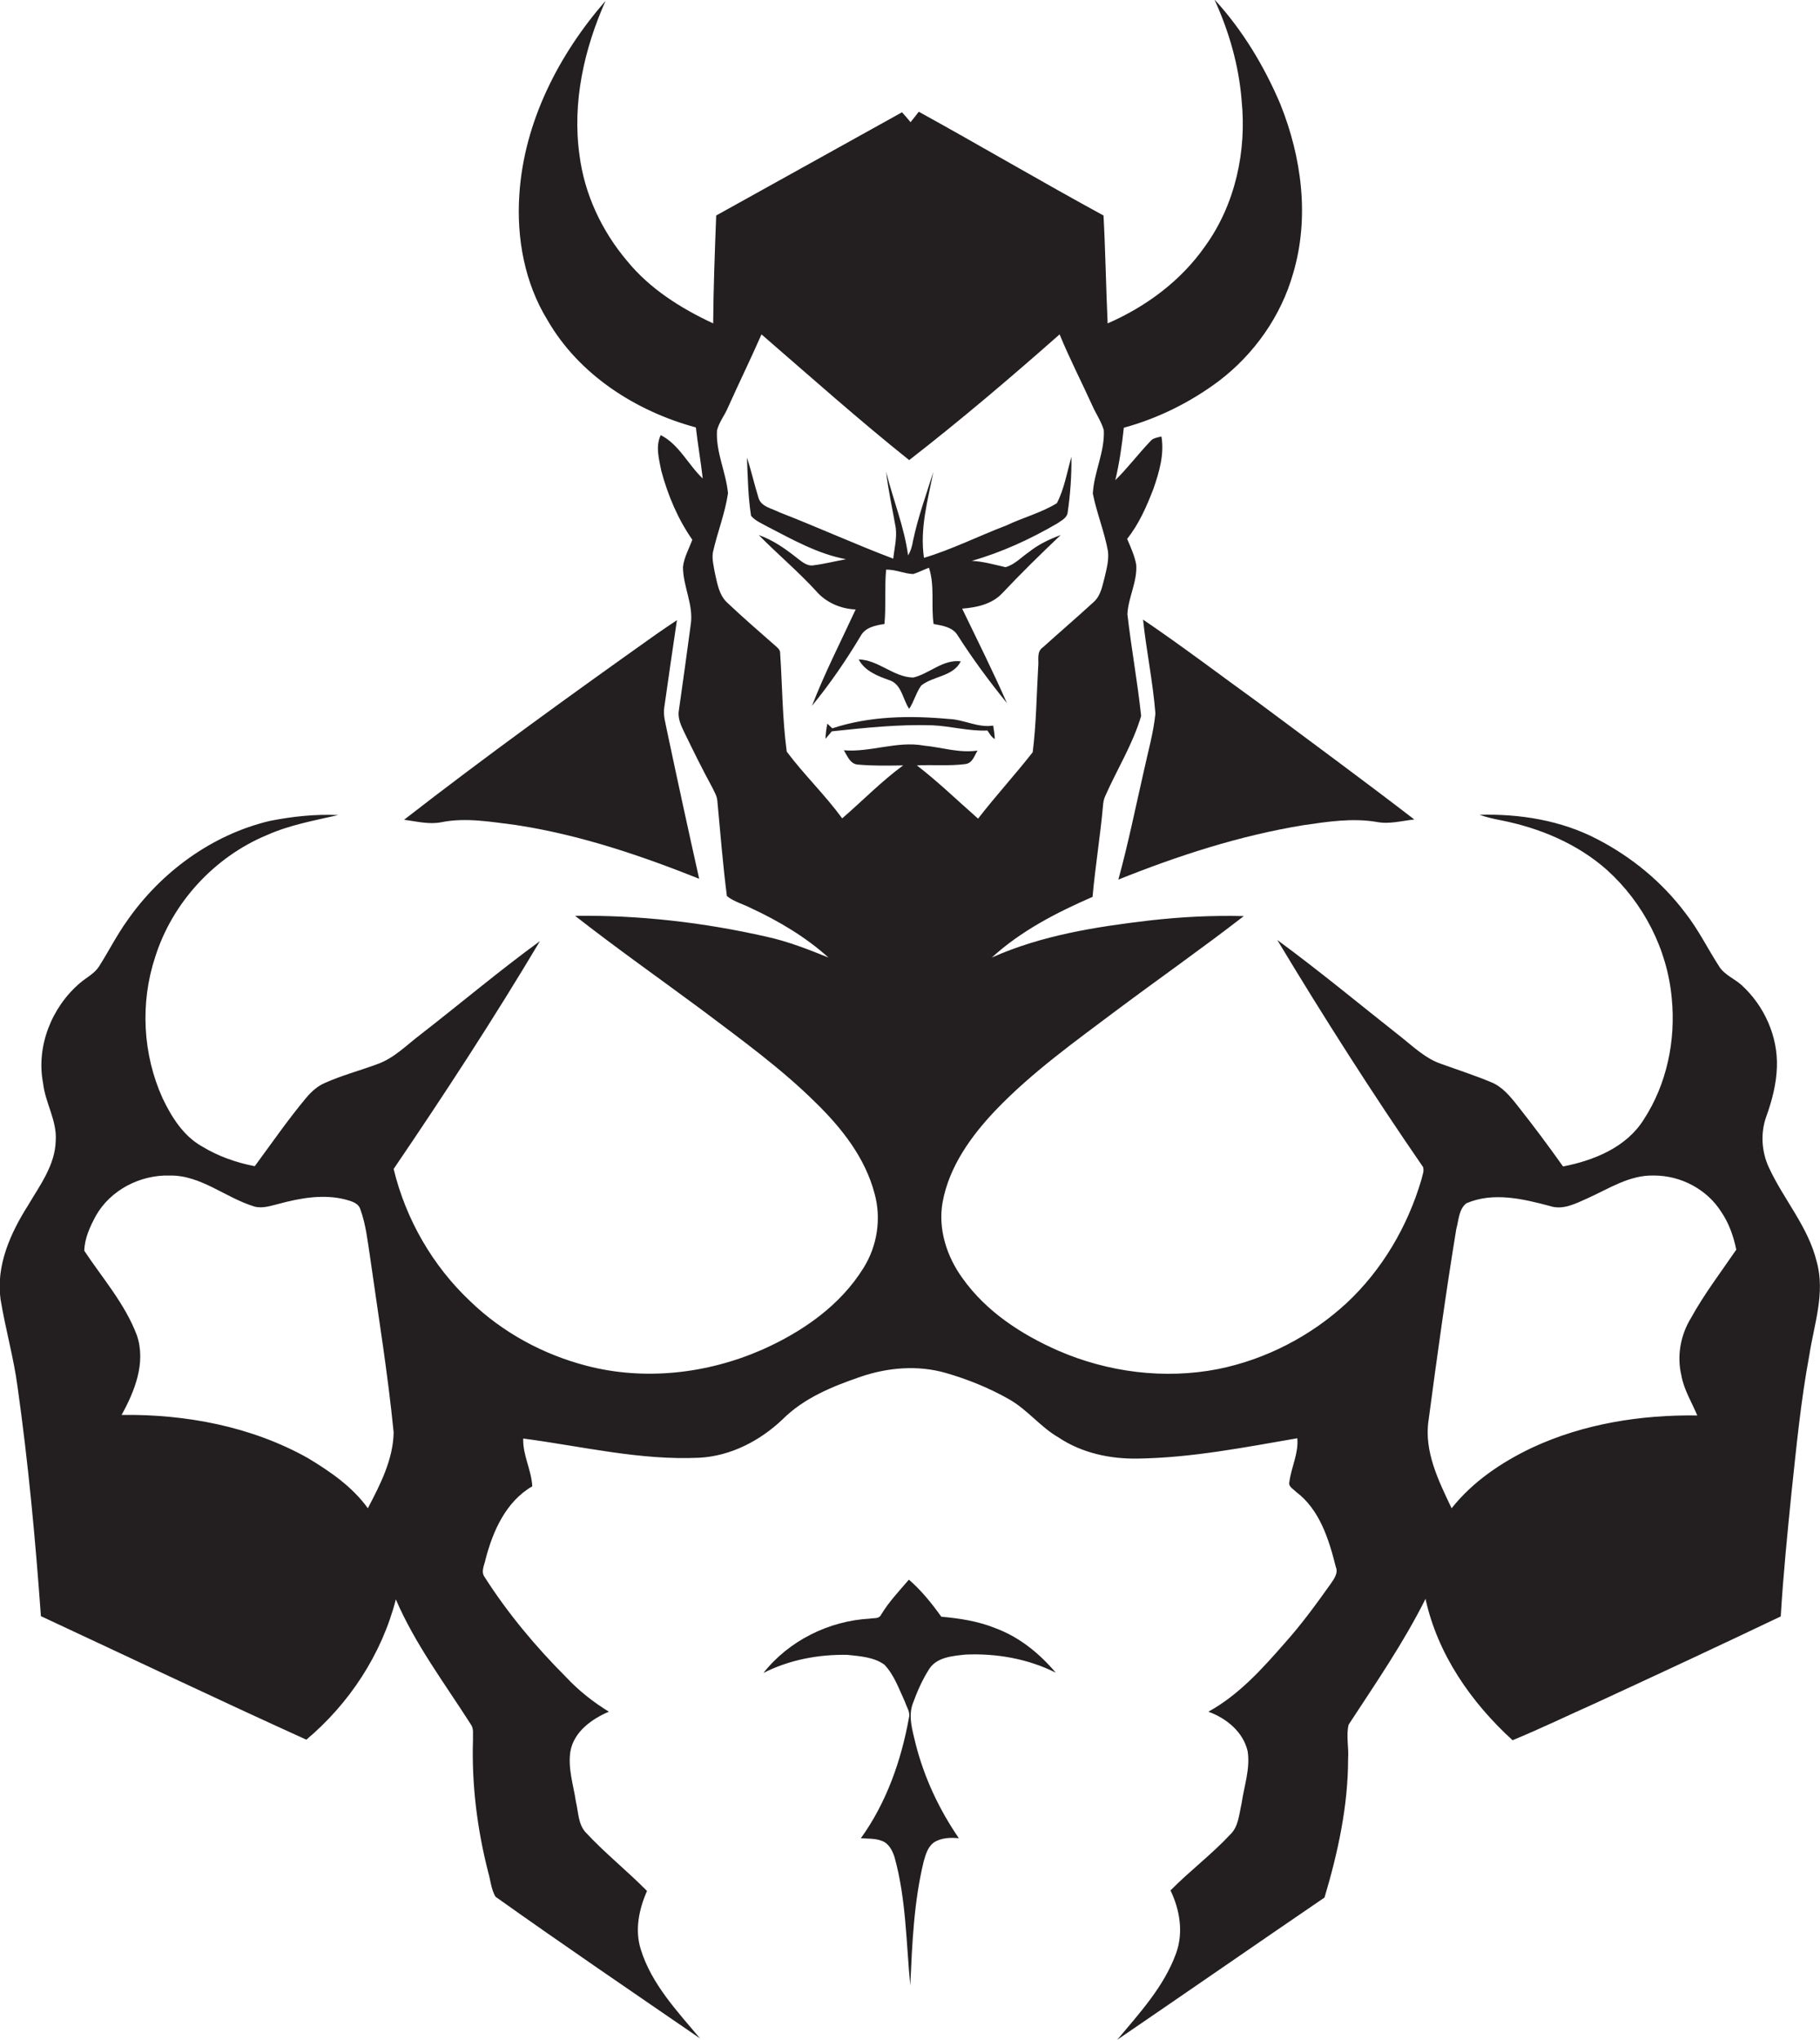
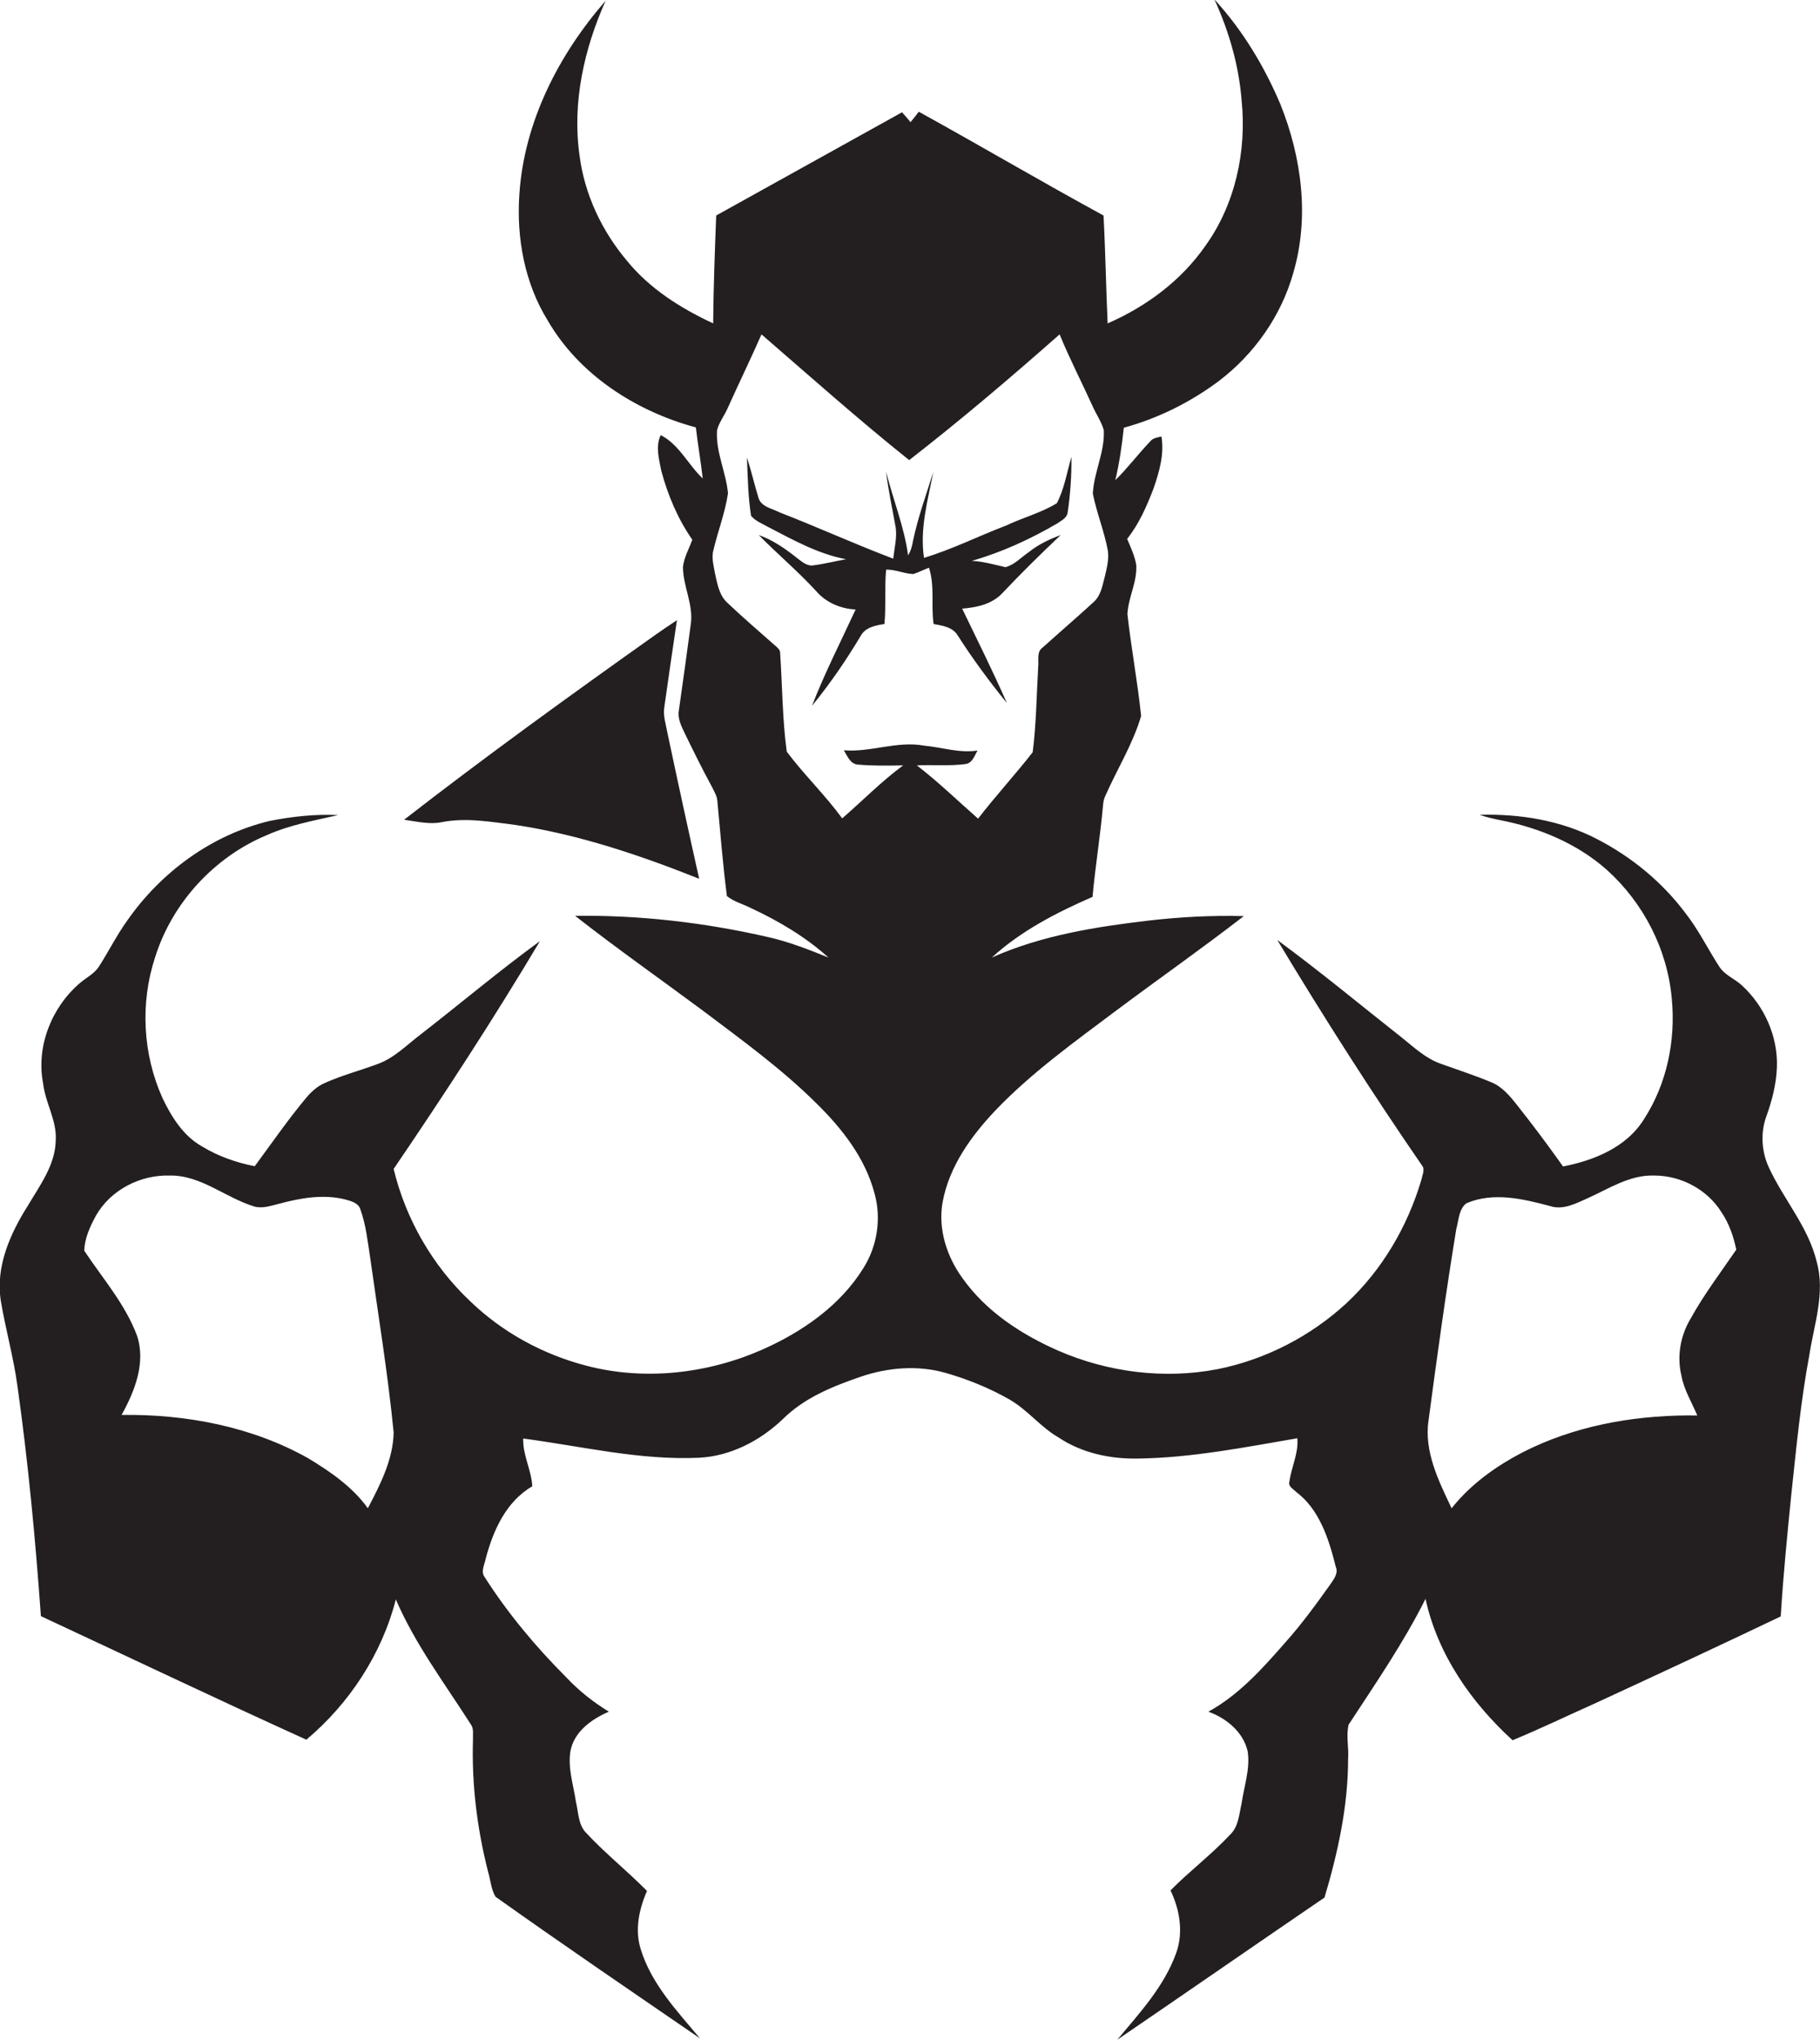
<svg xmlns="http://www.w3.org/2000/svg" version="1.1" id="Layer_1" x="0px" y="0px" viewBox="0 0 663 743" enable-background="new 0 0 663 743" xml:space="preserve">
  <g>
    <path fill="#231F20" d="M661.8,459.6c-3.1-12.8-12.1-22.7-17.5-34.5c-2.6-5.7-3-12.4-0.9-18.3c2.1-5.8,3.7-11.9,3.9-18.1   c0.4-11.2-4.6-22.3-12.8-29.8c-2.6-2.4-6.2-3.7-8.2-6.8c-4.2-6.5-7.6-13.5-12.4-19.6c-8.5-11.3-19.6-20.4-32.2-26.9   c-13.1-6.8-28.1-9.2-42.7-8.8c2.5,0.9,5.2,1.5,7.8,2c14.1,2.8,27.8,8.5,38.6,18.1c13.3,12,22,28.9,23.6,46.8   c1.5,15.3-1.8,31.2-10.2,44.1c-6.3,10.1-18.1,14.9-29.4,17.1c-5.4-7.6-10.9-15-16.7-22.3c-2.6-3.3-5.5-6.8-9.5-8.4   c-6-2.5-12.2-4.5-18.3-6.7c-5.5-1.9-9.8-6-14.3-9.6c-15.1-11.9-29.9-24.2-45.3-35.5c16.9,28.1,34.5,55.7,53.1,82.7   c0.5,1.5-0.3,3.1-0.6,4.6c-5,17-14.3,32.9-27.3,45c-13,12-29.4,20.5-46.8,24c-19.5,3.8-40,1.2-58.2-6.7   c-13.4-5.9-26.2-14.2-34.8-26.3c-5.8-7.9-9.1-18.1-7.3-27.9c2.4-12.9,10.3-23.9,19.2-33.3c13.3-13.9,29-25.1,44.3-36.6   c15.4-11.5,31.1-22.5,46.2-34.2c-11.5-0.3-23,0.3-34.4,1.6c-19.5,2.3-39.3,5.4-57.4,13.5c10.6-9.7,23.6-16.4,36.7-22.1   c1-11.1,2.8-22,3.8-33.1c0.1-1.3,0.3-2.6,0.9-3.8c4.3-9.7,10-18.8,13-29c-1.3-12.4-3.6-24.7-5-37.1c0.3-6.1,3.7-11.9,3.2-18.1   c-0.6-3.2-2-6.3-3.3-9.3c4.3-5.4,7.1-11.8,9.6-18.3c2.1-6.1,4-12.5,2.9-19c-1.5,0.4-3.1,0.5-4.1,1.8c-4.4,4.6-8.2,9.7-12.7,14.1   c1.5-6.3,2.4-12.7,3.1-19.1c12.5-3.4,24.3-9.3,34.6-17c12.9-9.8,22.7-23.7,27.1-39.3c6-20.3,3.1-42.2-4.7-61.6   c-5.9-13.9-13.8-27-24-38.1c5.3,11.6,8.9,24,9.9,36.7c1.9,18.5-2.3,38-13.3,53.2c-8.8,12.6-21.5,22-35.5,28.1   c-0.6-13.1-0.8-26.2-1.5-39.3c-22.6-12.3-44.8-25.4-67.3-37.8c-1,1.3-2,2.6-3,3.8c-1-1.2-2-2.4-3.1-3.6   c-22.6,12.5-45.1,25.1-67.7,37.6c-0.5,13.1-1,26.2-1.1,39.3c-11.8-5.5-23.1-12.6-31.4-22.8c-9.2-10.9-15.5-24.3-17.3-38.5   c-2.7-19.2,1.7-38.7,9.5-56.2c-17.1,19.6-29.7,44.2-31.4,70.5c-1.1,15.8,1.9,32.3,10.3,45.9c11.5,19.9,32.2,33.1,54,39   c0.7,6.2,1.8,12.4,2.5,18.6c-5.3-5-8.6-12.4-15.3-15.8c-2,4.1-0.6,8.8,0.2,13c2.4,8.9,6,17.5,11.3,25.1c-1.2,3.3-3,6.4-3.4,9.9   c0,7.2,4,13.9,2.8,21.2c-1.4,10.4-2.8,20.7-4.3,31.1c-0.5,2.8,0.8,5.5,2,8c3.3,6.8,6.6,13.5,10.2,20.1c0.7,1.5,1.6,2.9,1.8,4.6   c1.1,11.6,2,23.3,3.5,34.9c2.6,2.1,5.9,2.9,8.8,4.4c10.1,4.7,19.9,10.5,28.2,18c-7.4-3-14.8-5.9-22.6-7.6   c-22.9-5.2-46.3-7.9-69.7-7.6c15.2,11.9,31,23,46.5,34.5c14.2,10.7,28.7,21.2,41.3,33.7c9.4,9.2,17.9,20,21.3,33c2.5,9,1,19-4,27   c-8.5,13.8-22.4,23.4-37.1,29.9c-19.9,8.7-42.7,11.3-63.8,5.8c-15.8-4.1-30.6-12.1-42.4-23.5c-13.7-12.9-23.5-29.9-27.9-48.2   c18.5-27.2,36.5-54.8,53.3-83c-14.8,10.8-28.8,22.6-43.2,33.8c-5.2,3.9-9.8,8.8-16,11c-6.4,2.4-13,4.1-19.2,6.9   c-2.6,1.1-4.8,3.1-6.6,5.2c-6.7,8-12.7,16.7-18.9,25.1c-6.7-1.3-13.3-3.6-19.2-7.2c-6.8-3.8-11.1-10.7-14.4-17.6   c-7.2-16-8.2-34.6-2.7-51.3c6.2-19.8,21.5-36.5,40.7-44.5c8.3-3.7,17.2-5.3,26-7.3c-8.3-0.4-16.6,0.5-24.8,2.1   c-21.2,5-39.8,18.7-52.1,36.4c-3.8,5.3-6.7,11.1-10.2,16.6c-1.7,2.7-4.7,4.1-7,6.1c-10.3,8.8-16,23.1-13.4,36.5   c0.8,7.2,5.1,13.6,4.6,20.9c-0.2,8.9-5.8,16.3-10.1,23.6c-6.4,10.1-11.7,21.9-10,34.2C2,484.2,5,494.6,6.4,505.2   c3.9,27.7,6.5,55.6,8.5,83.5c32.2,15,64.3,30.3,96.7,45c15.7-13.2,27.5-31.2,32.6-51.1c7,16.3,17.8,30.6,27.3,45.5   c1.2,1.6,0.7,3.8,0.8,5.7c-0.5,16.1,1.5,32.3,5.5,48c0.9,3,1.1,6.4,2.7,9.1c24.6,17.5,49.6,34.5,74.5,51.6   c-8.3-9.9-17.7-19.8-21.6-32.5c-2.2-7.1-0.6-14.6,2.3-21.2c-7.3-7.4-15.5-13.9-22.5-21.5c-2.6-3-2.5-7.3-3.4-11   c-0.9-6.1-3-12.2-2-18.4c1.3-7.1,7.7-11.7,14-14.4c-5.7-3.5-10.9-7.6-15.5-12.5c-11.1-11.1-21.3-23.3-29.8-36.6   c-1.4-2,0-4.4,0.4-6.5c2.7-10.3,7.4-20.9,17-26.5c-0.3-6-3.5-11.3-3.3-17.4c21.3,2.8,42.5,8,64.1,7c11.5-0.6,22.2-6.2,30.4-14   c7.8-7.8,18.2-12,28.4-15.5c9.9-3.4,20.9-4.3,31-1.4c8,2.3,15.9,5.5,23.1,9.6c6.7,3.8,11.4,10.1,18,13.9c8.5,5.7,18.9,7.9,29,7.7   c19.6-0.3,38.8-4.1,58-7.4c0.5,5.5-2.2,10.5-2.9,15.9c-0.5,1.7,1.5,2.6,2.4,3.6c8.6,6.4,12,17.3,14.5,27.3c1,2.3-0.6,4.4-1.9,6.3   c-5.2,7.3-10.5,14.6-16.5,21.3c-8.3,9.5-16.9,19.1-28,25.2c6.6,2.4,12.7,7.4,14.3,14.4c1,6.4-1.3,12.7-2.2,19   c-0.9,3.9-1.1,8.4-4.1,11.3c-6.8,7.3-14.8,13.3-21.8,20.4c3.4,7.1,4.8,15.4,2,23c-4.4,12.1-13.3,21.7-21.4,31.4   c25.2-17.2,50.3-34.6,75.5-51.8c4.9-16.4,8.6-33.4,8.6-50.6c0.3-4.1-0.8-8.4,0.2-12.4c9.8-15,20-29.8,28-45.8   c4.4,20.2,16.6,37.7,31.7,51.5c10.2-4.2,20.1-9,30.2-13.5c22.5-10.4,45.1-20.9,67.5-31.6c0.9-15,2.4-30,3.9-44.9   c1.8-16.8,3.4-33.6,6.5-50.2C660.8,482.5,665,471,661.8,459.6z M134,549.4c-5.6-7.8-13.6-13.3-21.7-18.2   c-20.6-11.6-44.6-16.1-68-15.8c4.8-8.7,8.9-19,5.6-28.9c-4.3-11.5-12.5-20.8-19.2-30.9c0.1-4.5,2.1-8.8,4.2-12.7   c5.3-9.4,16.1-15,26.9-14.7c11.4-0.2,20.3,8.1,30.9,11.3c3,0.8,6-0.3,8.9-1c7.8-2.1,16.1-3.6,24.1-1.6c2.1,0.6,4.9,1.2,5.6,3.7   c2,5.5,2.6,11.4,3.5,17.2c3,21.3,6.5,42.6,8.6,64C143.2,531.7,138.5,540.8,134,549.4z M336.6,271.6c-9.8-1.8-19.4,2.5-29.2,1.7   c1.3,2.1,2.3,5,5.1,5.2c5.5,0.5,11,0.4,16.5,0.3c-7.9,5.8-14.8,12.9-22.2,19.3c-6.2-8.5-13.9-15.9-20.2-24.3   c-1.6-11.8-1.6-23.9-2.4-35.8c0.1-1.3-1-2.1-1.9-2.9c-5.8-5.1-11.7-10.2-17.3-15.5c-3.1-2.8-3.7-7.1-4.6-11   c-0.4-2.4-1.1-4.9-0.7-7.4c1.6-7.2,4.4-14.1,5.5-21.5c-0.7-7.7-4.5-15-4-22.9c0.7-3,2.8-5.5,4-8.4c4-8.9,8.3-17.7,12.2-26.6   c17.8,15.4,35.4,31.1,53.8,45.8c18.8-14.6,36.9-30,54.8-45.8c3.6,8.8,8,17.3,11.9,25.9c1.3,3,3.3,5.8,4.2,9   c0.4,7.9-3.6,15.3-4,23.1c1.4,7,4.2,13.8,5.5,20.9c0.4,3.1-0.4,6.2-1.1,9.2c-0.9,3.3-1.4,7-4.1,9.4c-6.1,5.6-12.4,11-18.5,16.5   c-2.4,1.6-1.4,4.7-1.7,7.1c-0.6,10.4-0.7,20.8-2,31.1c-6.4,8.2-13.5,15.9-19.9,24.2c-7.4-6.5-14.5-13.4-22.3-19.4   c5.9-0.3,11.9,0.3,17.8-0.5c2.5-0.4,3.2-3.1,4.3-4.9C349.4,274.4,343,272.2,336.6,271.6z M612.5,501c0.9,5.2,3.8,9.8,5.8,14.6   c-20.5-0.3-41.4,3-60.1,11.7c-11.2,5.3-21.7,12.4-29.4,22.1c-4.7-9.9-10.1-20.7-8.4-32c3.1-23.3,6.3-46.5,10.1-69.7   c0.9-3.2,0.9-7.3,3.7-9.4c9.8-4.2,20.6-1.6,30.4,1c4.8,1.6,9.4-0.9,13.7-2.8c7.8-3.5,15.4-8.6,24.3-8.3c9.7,0,19.2,5,24.4,13.2   c2.8,4.1,4.5,8.9,5.5,13.8c-5.6,8.2-11.7,16.2-16.5,24.9C612.2,486.3,610.8,493.9,612.5,501z" />
    <path fill="#231F20" d="M313.5,231.7c1.7-3.2,5.4-3.9,8.7-4.4c0.6-6.6,0-13.2,0.6-19.8c3.4-0.1,6.6,1.5,9.9,1.6   c1.9-0.6,3.8-1.6,5.7-2.3c2.2,6.6,0.7,13.7,1.7,20.5c3.2,0.6,7,1.1,8.8,4.2c5.5,8.6,11.5,16.7,17.9,24.6   c-5.1-11.6-10.8-23-16.3-34.4c5.2-0.4,10.8-1.6,14.5-5.5c6.9-7.3,14.1-14.4,21.4-21.3c-4.1,1.5-8.1,3.4-11.6,6.2   c-2.8,1.9-5.2,4.6-8.5,5.5c-4-0.9-8.1-2.1-12.3-2.3c10.9-3.1,21.3-7.9,31.1-13.6c1.4-1,3.4-1.9,3.8-3.8c1-6.8,1.5-13.6,1.4-20.5   c-1.6,5.6-2.6,11.7-5.3,16.9c-5.7,3.5-12.3,5.2-18.4,8.1c-10,3.8-19.7,8.7-30,11.8c-1.6-10.6,1.4-21,3.4-31.3   c-2.6,8.3-5.6,16.5-7.4,25.1c-0.3,1.8-0.8,3.7-1.8,5.3c-1.4-10.5-5.5-20.3-8-30.5c0.8,6.9,2.3,13.6,3.5,20.4   c0.5,3.8-0.5,7.5-0.9,11.3c-14-5.3-27.6-11.5-41.5-16.9c-2.7-1.4-6.7-2-7.6-5.3c-1.5-4.8-2.6-9.8-4.2-14.6   c0.3,7.1,0.4,14.2,1.5,21.2c1.6,1.9,4,2.8,6.1,4c9.1,4.7,18.3,9.9,28.5,11.8c-3.9,0.7-7.8,1.7-11.7,2.2c-2.4,0.5-4.4-1.3-6.1-2.6   c-4.3-3.4-8.8-6.6-14-8.4c6.8,6.9,14.3,13.2,20.9,20.4c3.6,4.2,9,6.5,14.4,6.7c-5.4,11.7-11.3,23.2-15.9,35.1   C302.5,248.9,308.3,240.4,313.5,231.7z" />
-     <path fill="#231F20" d="M407.4,320.4c21.7-8.7,44.1-16,67.3-19.8c8.9-1.3,17.9-2.7,26.8-1.2c4.6,0.9,9.1-0.4,13.7-0.9   c-18.7-14.4-37.8-28.4-56.7-42.5c-14-10.1-27.8-20.6-42.1-30.3c1.2,11.4,3.6,22.7,4.5,34.2c-0.7,7.1-2.7,13.9-4.2,20.9   C413.7,293.9,411,307.3,407.4,320.4z" />
    <path fill="#231F20" d="M246.6,225.9c-2.5,1.7-5.1,3.4-7.5,5.1c-31,22-61.9,44.3-91.9,67.6c4.5,0.6,9.1,1.8,13.6,0.9   c9-1.8,18.1-0.1,27,1c23.1,3.5,45.3,11,66.9,19.6c-4-17.9-7.9-35.8-11.7-53.8c-0.5-2.8-1.5-5.7-1-8.7   C243.5,247.1,245,236.5,246.6,225.9z" />
-     <path fill="#231F20" d="M332.7,246.8c-7.2-0.1-12.6-6.4-19.9-6.6c2.2,4.2,6.8,6,11,7.5c4.7,1.4,5,7,7.4,10.5   c1.8-2.7,2.5-5.9,4.4-8.5c4.4-3.5,11.6-3.2,14.4-8.8C343.5,240.1,338.6,245.4,332.7,246.8z" />
-     <path fill="#231F20" d="M359.7,266.1c0.8,1.1,1.4,2.4,2.7,3.1c-0.1-1.7-0.3-3.3-0.6-4.9c-5.5,0.9-10.6-2.2-16.1-2.4   c-14.2-1.3-28.9-1.1-42.5,3.4c-0.4-0.4-1.3-1.2-1.8-1.7c-0.4,1.8-0.6,3.6-0.7,5.5c0.8-0.9,1.6-1.8,2.3-2.7   c12.2-1.3,24.4-2.6,36.7-2.2C346.4,264.5,353,266.4,359.7,266.1z" />
-     <path fill="#231F20" d="M362.4,593c-6.2-2.5-12.9-3.5-19.5-4.1c-3.5-4.9-7.3-9.6-11.8-13.5c-3.6,4.2-7.4,8.2-10.2,12.9   c-0.8,1.5-2.7,1-4,1.3c-14.9,0.8-29.5,8-38.8,19.8c9.4-4.8,20.1-6.8,30.6-6.6c4.6,0.5,9.7,0.8,13.5,3.6c3.6,3.8,5.3,8.9,7.5,13.6   c0.6,1.9,2,3.7,1.4,5.8c-2.8,15.5-8.2,30.9-17.5,43.8c2.5,0.2,5.1,0,7.5,0.9c2.7,0.9,4,3.6,4.8,6.1c4.2,15.2,4.2,31.1,5.7,46.6   c0.7-15.2,1.3-30.4,4.9-45.2c0.7-2.5,1.5-5.2,3.6-6.8c2.7-1.8,6.1-1.9,9.2-1.6c-7.2-10.5-12.7-22.2-15.8-34.6   c-1.1-4.7-2.7-9.7-1-14.4c1.6-4.4,3.5-8.8,6.1-12.8c2.8-4.2,8.5-4.6,13.1-5.1c11.2-0.5,22.8,1.5,32.9,6.6   C378.6,602.2,371.2,596.2,362.4,593z" />
  </g>
</svg>